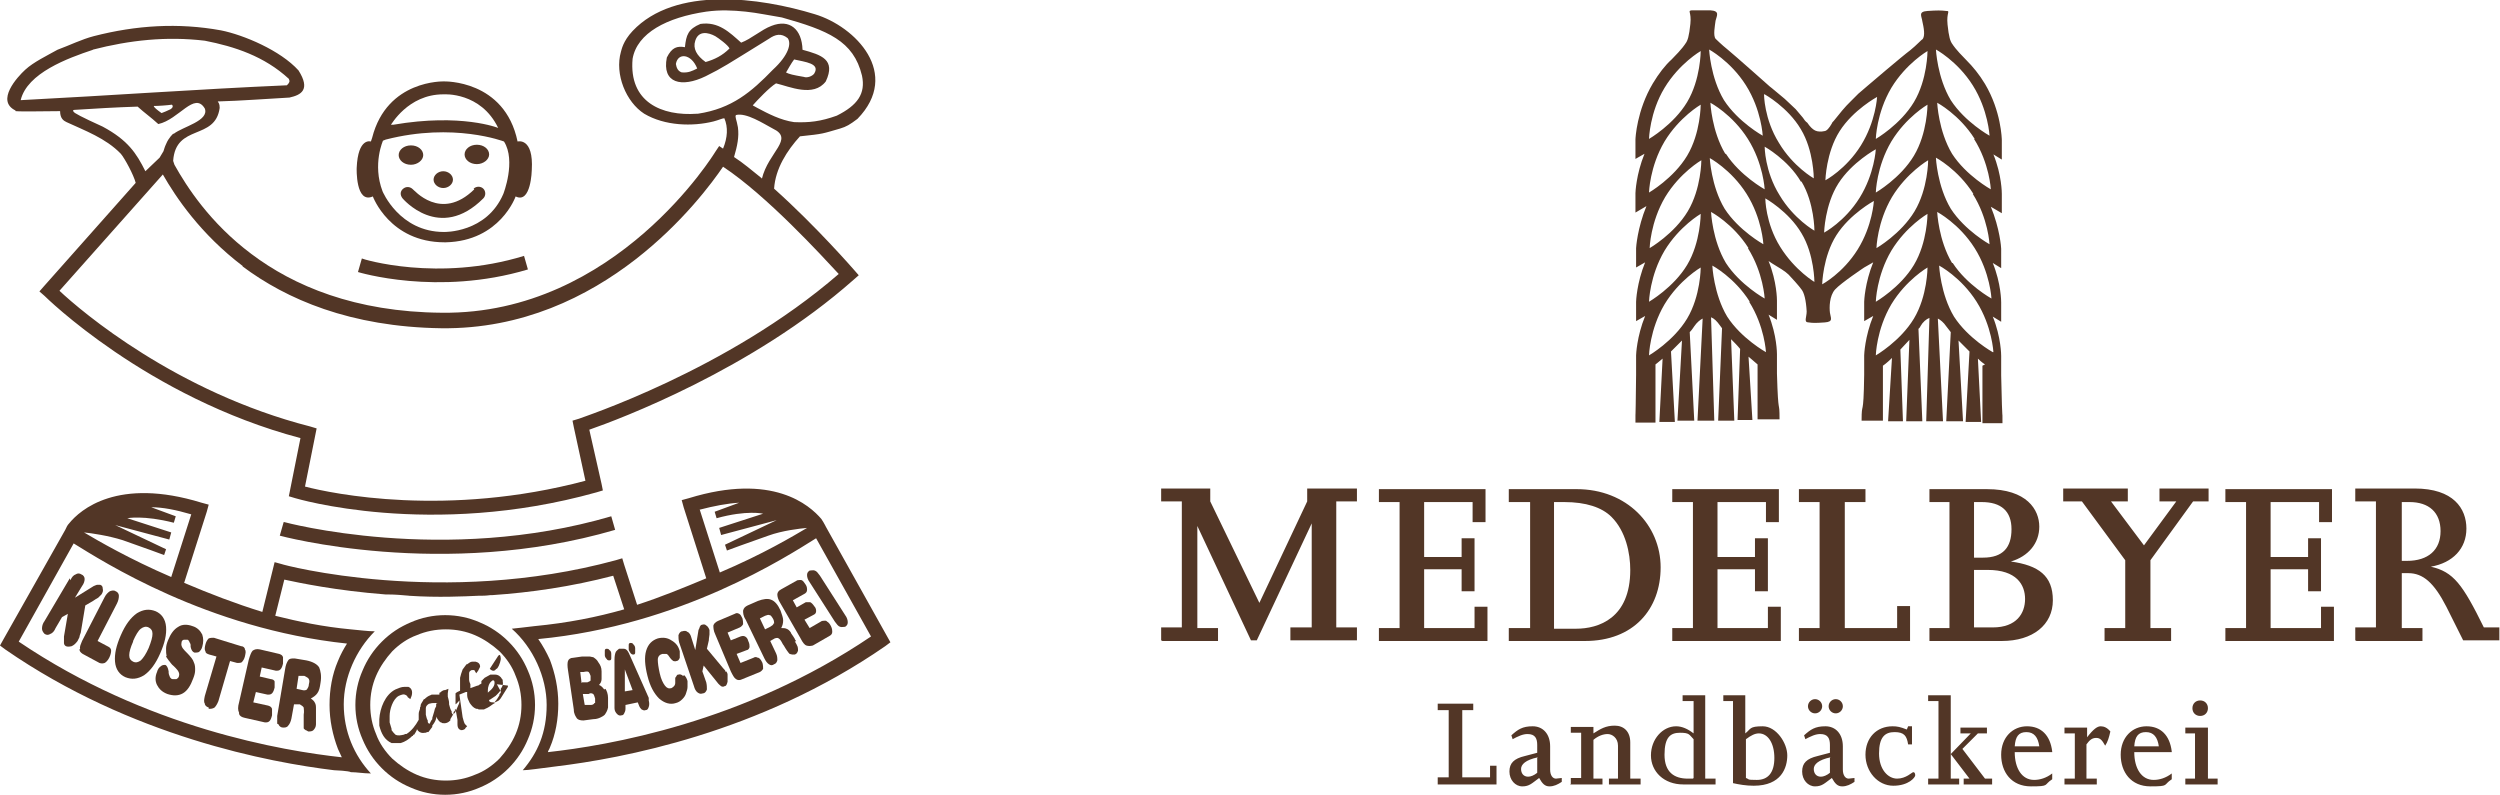
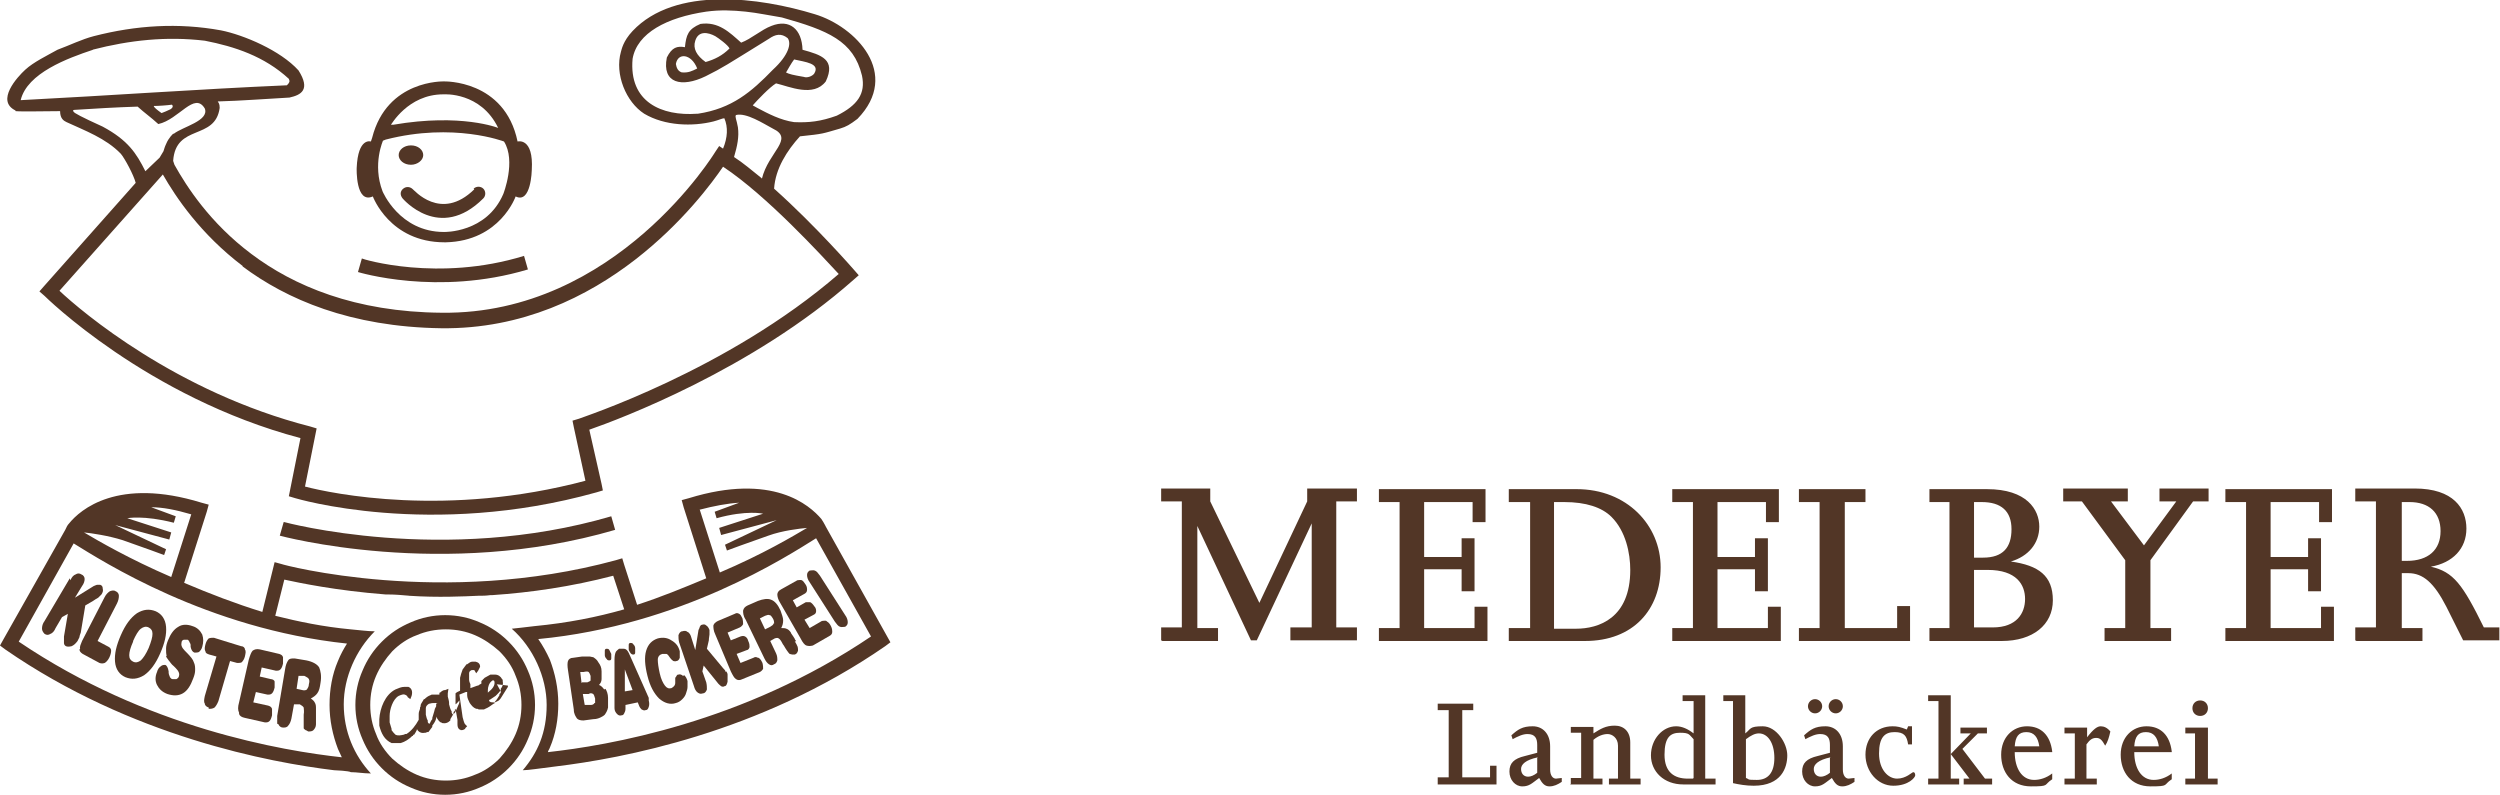
<svg xmlns="http://www.w3.org/2000/svg" viewBox="0 0 386.9 123">
  <defs>
    <style>      .cls-1 {        fill: #523626;      }    </style>
  </defs>
  <g>
    <g id="Ebene_1">
      <g>
-         <path class="cls-1" d="M307.2,56.4s-.5-.3-1.1-.9l.5,9.8h-2.4s.6-10.9.6-10.9c-.5-.5-1.1-1.1-1.7-1.7l.7,12.5h-2.6s.7-13.8.7-13.8c-.2-.3-.5-.6-.7-.9-.4-.6-.9-1-1.3-1.2l.8,15.9h-2.6s.5-16,.5-16c-.5.2-1,.6-1.4,1.3,0,.1-.2.3-.3.4l.6,14.3h-2.5s.5-12.6.5-12.6c-.5.5-.9,1-1.4,1.5l.4,11.1h-2.3s.6-9.8.6-9.8c-.8.8-1.4,1.2-1.4,1.2v8.5c0,0-3.3,0-3.3,0,0-3.3.3,0,.4-7.1v-3c0-.1.1-2.9,1.4-6.1l-1.4.8v-3c0-.1.1-2.9,1.4-6.1l-1.4.8s-3.6,2.4-4.5,3.4-.9,2.8-.8,3.6c.1.8.6,1.4-.8,1.5-1.4.1-1.8.1-2.5,0-.8,0-.3-.8-.3-1.7-.1-1.8-.4-2.9-.8-3.4,0,0-.4-.6-2-2.3-.5-.5-1.5-1.1-2.5-1.7l-.6-.4c1.3,3.2,1.3,6,1.3,6.1v3s-1.3-.8-1.3-.8c1.3,3.2,1.3,6,1.3,6.1v3c.2,7.1.4,3.8.4,7.1h-3.4s0-8.5,0-8.5c0,0-.6-.5-1.4-1.2l.6,9.8h-2.3s.4-11,.4-11c-.4-.5-.9-1-1.4-1.5l.5,12.6h-2.5s.6-14.3.6-14.3c-.1-.1-.2-.3-.3-.4-.5-.7-.9-1.1-1.4-1.3l.5,16h-2.6s.8-15.8.8-15.8c-.4.2-.9.6-1.3,1.2-.2.3-.4.6-.7.9l.7,13.7h-2.6s.7-12.4.7-12.4c-.6.6-1.2,1.2-1.7,1.7l.6,10.9h-2.4s.5-9.8.5-9.8c-.7.6-1.1.9-1.1.9v9s-3.1,0-3.1,0c0-3.1,0,1.8.1-7.4v-3c0-.1.1-2.9,1.4-6.1l-1.4.8v-3c0-.1.1-2.9,1.4-6.1l-1.4.8v-3c0-.1.2-3.1,1.6-6.5l-1.7,1v-3c0-.1.1-2.9,1.4-6.1l-1.4.8v-3c0-.2.2-4.5,2.7-8.7.9-1.5,1.9-2.8,2.9-3.7,1.7-1.7,2.1-2.4,2.1-2.4.4-.5.6-1.2.8-3.1.2-1.9-.5-2,.2-2.1.7,0,1.3,0,2.9,0,1.5.1,1,.8.8,1.6-.1.8-.4,2.3,0,2.8,0,0,.9.9,1.9,1.7,1.1.9,6.5,5.7,6.5,5.7,0,0,.4.3,1.1.9l1.2,1c.5.5,1.1,1,1.7,1.6l1.1,1.3c.2.3.4.6.7.8.4.6.8,1,1.2,1.2.4.2,1,.2,1.4.1.4,0,.8-.5,1.2-1.2,0-.1.2-.3.3-.4l1.3-1.6c.4-.5.9-1,1.3-1.4l1.2-1.2c.8-.7,1.4-1.2,1.4-1.2,0,0,5.5-4.7,6.6-5.5,1-.8,1.8-1.7,1.9-1.7.5-.5.2-1.9,0-2.8-.1-.8-.7-1.5.8-1.6,1.5-.1,2.1-.1,2.9,0,.7,0,0,.2.2,2.1.2,1.9.4,2.6.8,3.1,0,0,.4.7,2.1,2.4,1,1,2,2.2,2.9,3.7,2.5,4.2,2.6,8.5,2.6,8.7v3c0,0-1.3-.8-1.3-.8,1.3,3.2,1.3,6,1.3,6.1v3c0,0-1.7-1-1.7-1,1.4,3.4,1.6,6.3,1.6,6.5v3c0,0-1.3-.8-1.3-.8,1.3,3.2,1.3,6,1.3,6.1v3c0,0-1.3-.8-1.3-.8,1.3,3.2,1.3,6,1.3,6.1v3c.2,9.1.2,4.3.2,7.4h-3.1s0-8.9,0-8.9ZM305.4,30c-2.4-3.8-5.8-5.6-5.8-5.6,0,0,.2,4.4,2.3,7.9,2.2,3.4,6,5.5,6,5.5,0,0-.2-4-2.6-7.8M305.6,21.5c-2.4-3.8-5.8-5.6-5.8-5.6,0,0,.2,4.4,2.3,7.9,2.2,3.4,6,5.5,6,5.5,0,0-.2-4-2.6-7.8M299.6,7.6s.2,4.4,2.3,7.9c2.2,3.4,6,5.5,6,5.5,0,0-.2-4-2.6-7.8s-5.8-5.6-5.8-5.6M290.3,21.5s3.8-2.2,5.9-5.7c2.1-3.5,2.1-7.9,2.1-7.9,0,0-3.3,1.9-5.6,5.7-2.3,3.9-2.4,7.9-2.4,7.9M290.3,23.1s-3.7,2-5.8,5.3c-2.1,3.3-2.2,7.6-2.2,7.6,0,0,3.2-1.7,5.5-5.4,2.3-3.7,2.5-7.5,2.5-7.5M282.5,27.9s3.2-1.7,5.5-5.4c2.3-3.7,2.5-7.5,2.5-7.5,0,0-3.7,2-5.8,5.3-2.1,3.3-2.2,7.6-2.2,7.6M278.7,28.1c-2-3.4-5.6-5.4-5.6-5.4,0,0,0,3.8,2.3,7.5,2.2,3.7,5.4,5.5,5.4,5.5,0,0,0-4.3-2-7.6M264.6,24.4s.2,4.4,2.3,7.9c2.2,3.4,6,5.5,6,5.5,0,0-.2-4-2.6-7.8-2.4-3.8-5.8-5.6-5.8-5.6M267.1,23.8c2.2,3.4,6,5.5,6,5.5,0,0-.2-4-2.6-7.8-2.4-3.8-5.8-5.6-5.8-5.6,0,0,.2,4.4,2.3,7.9M273,14.6s0,3.8,2.3,7.5c2.2,3.7,5.4,5.5,5.4,5.5,0,0,0-4.3-2-7.6-2-3.4-5.6-5.4-5.6-5.4M264.5,7.6s.2,4.4,2.3,7.9c2.2,3.4,6,5.5,6,5.5,0,0-.2-4-2.6-7.8-2.4-3.8-5.8-5.6-5.8-5.6M261.1,15.8c2.1-3.5,2.1-7.9,2.1-7.9,0,0-3.3,1.9-5.6,5.7s-2.4,7.9-2.4,7.9c0,0,3.8-2.2,5.9-5.7M261.1,24.1c2.1-3.5,2.1-7.9,2.1-7.9,0,0-3.3,1.9-5.6,5.7-2.3,3.9-2.4,7.9-2.4,7.9,0,0,3.8-2.2,5.9-5.7M261.2,32.7c2.1-3.5,2.1-7.9,2.1-7.9,0,0-3.3,1.9-5.6,5.7-2.3,3.9-2.4,7.9-2.4,7.9,0,0,3.8-2.2,5.9-5.7M261.1,41c2.1-3.5,2.1-7.9,2.1-7.9,0,0-3.3,1.9-5.6,5.7-2.3,3.9-2.4,7.9-2.4,7.9,0,0,3.8-2.2,5.9-5.7M263.2,41.4s-3.3,1.9-5.6,5.7c-2.3,3.9-2.4,7.9-2.4,7.9,0,0,3.8-2.2,5.9-5.7,2.1-3.5,2.1-7.9,2.1-7.9M270.8,46.7c-2.4-3.8-5.8-5.6-5.8-5.6,0,0,.2,4.4,2.3,7.9,2.2,3.4,6,5.5,6,5.5,0,0-.2-4-2.6-7.8M270.6,38.4c-2.4-3.8-5.8-5.6-5.8-5.6,0,0,.2,4.4,2.3,7.9,2.2,3.4,6,5.5,6,5.5,0,0-.2-4-2.6-7.8M280.8,43.7s0-4.3-2-7.6c-2-3.4-5.6-5.4-5.6-5.4,0,0,0,3.8,2.3,7.5s5.4,5.5,5.4,5.5M290,31.1s-3.7,2-5.8,5.3c-2.1,3.3-2.2,7.6-2.2,7.6,0,0,3.2-1.7,5.5-5.4,2.3-3.7,2.5-7.5,2.5-7.5M296.2,24.1c2.1-3.5,2.1-7.9,2.1-7.9,0,0-3.3,1.9-5.6,5.7-2.3,3.9-2.4,7.9-2.4,7.9,0,0,3.8-2.2,5.9-5.7M296.3,32.7c2.1-3.5,2.1-7.9,2.1-7.9,0,0-3.3,1.9-5.6,5.7-2.3,3.9-2.4,7.9-2.4,7.9,0,0,3.8-2.2,5.9-5.7M296.2,41c2.1-3.5,2.1-7.9,2.1-7.9,0,0-3.3,1.9-5.6,5.7-2.3,3.9-2.4,7.9-2.4,7.9,0,0,3.8-2.2,5.9-5.7M298.3,41.4s-3.3,1.9-5.6,5.7c-2.3,3.9-2.4,7.9-2.4,7.9,0,0,3.8-2.2,5.9-5.7,2.1-3.5,2.1-7.9,2.1-7.9M302.2,40.7c2.2,3.4,6,5.5,6,5.5,0,0-.2-4-2.6-7.8-2.4-3.8-5.8-5.6-5.8-5.6,0,0,.2,4.4,2.3,7.9M308.5,54.5s-.2-4-2.6-7.8c-2.4-3.8-5.8-5.6-5.8-5.6,0,0,.2,4.4,2.3,7.9,2.2,3.4,6,5.5,6,5.5" />
        <path class="cls-1" d="M179.9,99.2h8.6v-2h-3.2v-15.8h0l8.3,17.7h.9l8.5-18.1h0v16.1h-3.3v2h10.3v-2h-3.2v-19.5h3.2v-2h-7.7v2l-7.4,15.7-7.6-15.7v-2h-7.6v2h3.2v19.5h-3.2v2ZM213.4,99.2h16.8v-5.3h-2v3.3h-7.8v-9.1h5.8v3.4h2v-8.2h-2v2.9h-5.8v-8.5h7.5v3.1h2v-5.1h-16.5v2h3.2v19.5h-3.2v2ZM233.5,99.2h11.8c7.5,0,11.7-4.9,11.7-11.4s-5.2-12.1-13-12.1h-10.5v2h3.3v19.5h-3.3v2ZM240.5,97.2v-19.5h1.6c3.3,0,5.8.8,7.3,2.3,2.2,2.2,2.9,5.6,2.9,8.2,0,7.5-4.9,9.1-8.4,9.1h-3.4ZM258.8,99.2h16.8v-5.3h-2v3.3h-7.8v-9.1h5.8v3.4h2v-8.2h-2v2.9h-5.8v-8.5h7.5v3.1h2v-5.1h-16.5v2h3.2v19.5h-3.2v2ZM278.5,99.2h17.1v-5.4h-2v3.4h-8.1v-19.5h3.2v-2h-10.3v2h3.2v19.5h-3.2v2h0ZM298.5,99.2h11.3c4.8,0,7.9-2.5,7.9-6.3s-2.2-5.4-6.5-6h0c2.7-.8,4.4-2.8,4.4-5.4s-1.9-5.8-8.1-5.8h-8.9v2h3.1v19.5h-3.1v2ZM305.5,97.2v-9h2.1c4.5,0,5.8,2.3,5.8,4.5s-1.3,4.4-5,4.4h-3ZM305.5,86.3v-8.6h1.2c3,0,4.6,1.4,4.6,4.2s-1.3,4.4-4.4,4.4h-1.4ZM325.7,99.2h10.3v-2h-3.2v-10.5l6.6-9.1h2.4v-2h-7.6v2h2.6l-5,6.8-5.1-6.8h2.6v-2h-10v2h2.9l6.7,9.1v10.5h-3.2v2ZM344.4,99.2h16.8v-5.3h-2v3.3h-7.8v-9.1h5.8v3.4h2v-8.2h-2v2.9h-5.8v-8.5h7.5v3.1h2v-5.1h-16.5v2h3.2v19.5h-3.2v2ZM364.7,99.2h10.2v-2h-3.2v-8.5h1c2.3,0,4,1.5,5.9,5.2l2.6,5.2h5.6v-2h-2.4c-3.3-6.7-4.7-8.6-8.2-9.4h0c3.4-.6,5.5-2.8,5.5-5.9s-2-6.2-8-6.2h-9.2v2h3.2v19.5h-3.2v2h0ZM371.7,86.8v-9.1h1.2c3,0,4.8,1.6,4.8,4.5s-1.9,4.6-5.2,4.6h-.8Z" />
        <path class="cls-1" d="M222.5,121.4h9.1v-2.9h-1v1.8h-4.3v-10.4h1.7v-1h-5.5v1h1.7v10.4h-1.7v1ZM233.9,114.5c1.1-.6,1.8-.9,2.5-.9,1.2,0,1.5.7,1.5,1.7v1.2l-1.9.5c-1.7.4-2.4,1.1-2.4,2.4s.9,2.3,2,2.3,1.5-.5,2.6-1.3c.5.9.9,1.3,1.6,1.3s1.3-.3,1.9-.7v-.6c-.2,0-.7.1-.9.1-.5,0-.9-.5-.9-1.4v-3.6c0-1.9-1.1-3.1-2.7-3.1s-2.3.5-3.3,1.4l.2.6ZM237.9,117.3v2.3c-.5.4-1,.6-1.4.6-.7,0-1.1-.5-1.1-1.2s.7-1.4,2.6-1.8M243,121.4h5v-.9h-1.4v-6c.7-.6,1.5-.9,2.2-.9s1.6.6,1.6,1.8v5.1h-1.4v.9h4.9v-.9h-1.6v-5.6c0-1.7-1-2.6-2.4-2.6s-2.2.5-3.3,1.2v-1h-3.5v.9h1.6v7h-1.6v.9ZM260.5,108.5h1.6v5c-.9-.7-1.8-1.1-2.7-1.1-2.1,0-3.9,2-3.9,4.5s2,4.5,5,4.5h5v-.9h-1.6v-12.9h-3.5v.9ZM262,120.5h-.8c-2.1,0-3.6-1-3.6-3.7s.9-3.4,2.4-3.4,1.4.3,2.1,1v6ZM266.7,108.5h1.5v12.7c.9.2,2,.4,3.2.4,4.3,0,5.2-2.8,5.2-4.7s-1.7-4.5-3.8-4.5-1.8.4-2.7,1.1v-5.9h-3.4v.9ZM270.2,114.4c.8-.6,1.4-.9,2-.9,1.4,0,2.4,1.5,2.4,3.8s-1,3.4-2.7,3.4-1.1-.1-1.7-.3v-6ZM284.1,108.2c-.6,0-1.1.5-1.1,1.1s.5,1.1,1.1,1.1,1.1-.5,1.1-1.1-.5-1.1-1.1-1.1M280.9,108.2c-.6,0-1.1.5-1.1,1.1s.5,1.1,1.1,1.1,1.1-.5,1.1-1.1-.5-1.1-1.1-1.1M279.2,114.5c1.1-.6,1.8-.9,2.5-.9,1.2,0,1.5.7,1.5,1.7v1.2l-1.9.5c-1.7.4-2.4,1.1-2.4,2.4s.9,2.3,2,2.3,1.5-.5,2.6-1.3c.5.9.9,1.3,1.6,1.3s1.3-.3,1.9-.7v-.6c-.2,0-.7.1-.9.1-.5,0-.9-.5-.9-1.4v-3.6c0-1.9-1.1-3.1-2.7-3.1s-2.3.5-3.3,1.4l.2.6ZM283.2,117.3v2.3c-.5.4-1,.6-1.4.6-.7,0-1.1-.5-1.1-1.2s.7-1.4,2.6-1.8M295.9,112.4h-.6l-.2.5c-1-.4-1.5-.5-2.2-.5-2.5,0-4.2,1.8-4.2,4.4s1.9,4.8,4.3,4.8,3.4-1.3,3.4-1.6-.1-.5-.3-.5-1.1,1-2.5,1-2.8-1.4-2.8-3.9.9-3.3,2.4-3.3,1.9.6,2.1,1.9h.6v-2.7ZM298.3,121.4h4.9v-.9h-1.3v-3.8h0l2.9,3.8h-.9v.9h4.4v-.9h-1.1l-3.5-4.6,2.4-2.4h1.4v-.9h-4.1v.9h1.6l-3.1,3.2v-9.1h-3.5v.9h1.6v12h-1.6v.9h0ZM317.6,116.3c-.3-2.5-1.7-3.9-3.9-3.9s-4,1.7-4,4.4,1.6,4.9,4.6,4.9,1.9-.2,3.3-1.1v-.9c-.9.7-1.9,1-2.8,1-1.9,0-3-1.8-3-4.3h5.8ZM311.8,115.5c.1-1.5.6-2.2,1.8-2.2s1.8.8,2,2.2h-3.7ZM319.4,121.4h5.1v-.9h-1.6v-5.3c.5-.7.9-1,1.5-1s.9.3,1.4,1.2c.4-.6.6-1.3.8-2.2-.5-.6-1-.8-1.5-.8s-1.1.4-2.1,1.7h0v-1.5h-3.5v.9h1.6v7h-1.6v.9h0ZM336.1,116.3c-.3-2.5-1.7-3.9-3.9-3.9s-4,1.7-4,4.4,1.6,4.9,4.6,4.9,1.9-.2,3.3-1.1v-.9c-.9.7-1.9,1-2.8,1-1.9,0-3-1.8-3-4.3h5.8ZM330.3,115.5c.1-1.5.6-2.2,1.8-2.2s1.8.8,2,2.2h-3.7ZM338.2,121.4h5v-.9h-1.5v-7.9h-3.5v.9h1.5v7h-1.5v.9ZM340.5,108.4c-.7,0-1.2.5-1.2,1.2s.5,1.2,1.2,1.2,1.2-.5,1.2-1.2-.5-1.2-1.2-1.2" />
        <path class="cls-1" d="M127.9,96.1c-.2-.1-.5,0-.7,0l-1.9,1.1-.8-1.3,1.5-.8c.2-.1.3-.3.3-.5,0-.2,0-.5-.3-.8-.2-.3-.4-.5-.6-.6-.2,0-.4,0-.7,0l-1.4.8-.6-1.1,1.8-1c.2-.1.4-.3.4-.6,0-.2,0-.5-.2-.8-.2-.3-.4-.6-.6-.7-.2-.1-.5,0-.7,0l-2.5,1.4c-.4.2-.6.5-.6.8,0,.3.1.8.5,1.4l3.1,5.4c.3.6.6,1,.9,1.1.3.1.6.1,1,0l2.6-1.5c.2-.1.4-.3.4-.6,0-.2,0-.5-.2-.9-.2-.4-.4-.6-.6-.7" />
        <path class="cls-1" d="M105.7,104.6c-.2-.2-.5-.3-.7-.2-.1,0-.2,0-.3.2,0,0-.1.2-.2.3,0,.1,0,.3,0,.5,0,.2,0,.3,0,.3,0,.2-.1.4-.2.5-.1.1-.2.2-.4.3-.4.1-.7,0-1-.4-.3-.4-.6-1-.8-1.9-.2-.9-.3-1.6-.3-2.1,0-.5.3-.8.7-.9.2,0,.4,0,.6,0,.2,0,.4.3.6.6.2.3.4.4.5.5.1,0,.3.1.5,0,.2,0,.4-.2.5-.5,0-.3,0-.6,0-1-.2-.8-.6-1.3-1.3-1.7-.6-.4-1.3-.5-2.1-.3-.9.3-1.5.9-1.8,1.9-.3,1-.2,2.3.2,3.9.4,1.6,1,2.7,1.8,3.5.8.7,1.7,1,2.6.7.4-.1.7-.3,1-.6.3-.3.5-.6.6-1,.1-.3.2-.6.2-.9,0-.3,0-.6,0-.9-.1-.4-.3-.7-.5-.9" />
        <path class="cls-1" d="M100.4,108.3c0-.1,0-.2,0-.3l-2.8-6.3c-.2-.5-.4-.9-.6-1.1-.2-.2-.4-.2-.6-.2h-.6c-.2.2-.4.3-.5.5-.1.2-.2.6-.2,1.2v6.9c0,0,0,.2,0,.3,0,.1,0,.2,0,.3,0,.4.2.7.4.9.2.2.4.3.7.2.2,0,.3-.1.4-.3.1-.2.2-.4.2-.7v-.6s1.9-.4,1.9-.4l.2.5c.1.3.3.5.4.6.2.1.4.2.6.1.3,0,.4-.2.5-.5.1-.3.1-.6,0-1,0-.1,0-.2,0-.3M96.7,107.1v-3.5c0,0,1.2,3.2,1.2,3.2l-1.2.2Z" />
        <path class="cls-1" d="M112.3,104c0-.2-.2-.4-.4-.6l-2.5-3,.3-1.3c0-.4.1-.7.1-.9,0-.2,0-.5,0-.7-.1-.3-.3-.6-.5-.7-.2-.2-.4-.2-.7-.1-.1,0-.2.1-.3.3,0,.1-.1.3-.2.5l-.5,3.1-.6-1.9c-.1-.4-.3-.8-.6-.9-.2-.2-.5-.2-.8-.1-.3,0-.5.3-.6.6,0,.3,0,.7.1,1.1l2.3,6.8c.1.4.3.8.6,1s.5.2.8.1c.3,0,.5-.3.6-.6,0-.3,0-.7-.1-1.1l-.6-1.7.2-.9,2.1,2.6c.2.3.5.5.6.6.2.1.4.1.5,0,.3,0,.4-.3.5-.7,0-.4,0-.7,0-1.1,0-.2-.1-.3-.2-.5" />
        <path class="cls-1" d="M123.2,99.3c0-.2-.2-.3-.2-.4,0-.1-.2-.3-.3-.5-.2-.3-.3-.4-.3-.5-.2-.3-.4-.5-.7-.6-.2-.1-.5-.1-.8-.1.2-.4.3-.7.3-1.2,0-.4-.2-.9-.4-1.5-.4-.9-.9-1.5-1.5-1.7-.5-.2-1.2-.1-2,.2l-1.6.7c-.4.2-.6.4-.7.8,0,.3,0,.8.4,1.4l2.9,6c.2.4.4.7.7.9.3.2.5.2.8,0,.3-.1.4-.3.5-.6,0-.3,0-.7-.2-1.1l-.9-1.9.7-.4c.3-.1.5-.1.6,0,.2.1.4.4.6.8,0,0,.1.2.2.3.4.7.7,1.1.9,1.3.1,0,.3.1.4.1.1,0,.2,0,.4,0,.3-.1.4-.3.5-.6,0-.3,0-.6-.2-.9,0-.1-.2-.3-.3-.6M119.7,96.5c0,.2-.2.3-.5.5l-.8.4-.8-1.7.8-.4c.3-.1.5-.2.7-.1.2,0,.3.2.5.5.2.3.2.6.2.8" />
        <path class="cls-1" d="M117.3,101.8c-.2-.1-.4-.2-.7,0l-2,.8-.6-1.4,1.6-.6c.2,0,.4-.3.4-.5,0-.2,0-.5-.2-.9-.1-.4-.3-.6-.5-.7-.2-.1-.4-.1-.7,0l-1.5.6-.5-1.2,1.9-.8c.2-.1.4-.3.5-.5,0-.2,0-.5-.1-.9-.2-.4-.3-.6-.5-.7-.2-.1-.4-.2-.7,0l-2.6,1.1c-.4.2-.6.4-.7.7,0,.3,0,.8.3,1.4l2.4,5.7c.3.6.5,1,.8,1.2.3.2.6.2,1,0l2.7-1.1c.2-.1.4-.3.5-.5,0-.2,0-.5-.1-.9-.2-.4-.3-.6-.6-.8" />
-         <path class="cls-1" d="M73.8,25.4c1,0,1.9-.7,1.9-1.5s-.8-1.5-1.9-1.5-1.9.7-1.9,1.5.8,1.5,1.9,1.5" />
        <path class="cls-1" d="M56,40l-.6,2.1s12.3,3.8,26.3-.4l-.6-2.1c-13.3,4.1-25,.5-25.1.4" />
-         <path class="cls-1" d="M68.6,29.1c.8,0,1.5-.6,1.5-1.3s-.7-1.3-1.5-1.3-1.5.6-1.5,1.3.7,1.3,1.5,1.3" />
        <path class="cls-1" d="M73.4,29.3c-5.2,5.1-9.4,0-9.5,0-.4-.4-1-.5-1.5-.1s-.5,1-.1,1.5c0,0,5.7,6.8,12.5,0,.4-.4.4-1.1,0-1.5-.4-.4-1.1-.4-1.5,0" />
        <path class="cls-1" d="M57.7,30.4s2.6,7.1,11.1,7.1h.2c8.4-.2,10.8-7.1,10.8-7.1,2.4,1.2,2.5-4.1,2.5-4.1.3-5.1-2.2-4.4-2.2-4.4-2-9.6-11.4-9.3-11.4-9.3,0,0-8.8-.3-11.1,8.7l-.2.6s-2-.7-2.2,4.1c0,0-.2,5.6,2.5,4.4M68.7,14.6s5.7-.4,8.4,5.2c0,0-5.7-2.3-16.2-.5h-.4c0,.1,2.6-4.7,8.1-4.7M59.2,21.8l.5-.2c10.5-2.7,18.3.3,18.3.3,1.9,3-.1,8.1-.1,8.1-2.6,6.1-9.2,5.9-9.2,5.9-6.9,0-9.5-6.3-9.5-6.3-1.6-4.2.1-7.9.1-7.9" />
        <path class="cls-1" d="M127.7,81.3c-.2-.4-.4-.7-.6-1-1.8-2.1-7.5-7.2-20.5-3.2l-1.1.3.3,1.1,3.5,11c-3.6,1.5-7,2.9-10.7,4.1l-2-6.2-.3-1-1,.3c-26.8,7.3-51.6.7-51.7.6l-1.1-.3-1.9,7.7c-4.2-1.3-8.1-2.8-12.1-4.5l3.5-11,.3-1.1-1.1-.3c-13-4-18.8,1.1-20.5,3.2-.3.3-.4.6-.6,1L.5,99l-.5.9.8.6c19.5,13.5,41,17.5,50.9,18.7h0c.2,0,2.3.1,2.6.3.9,0,2,.2,3.1.2-2.6-2.8-4.2-6.5-4.2-10.7s1.9-8.4,4.8-11.3c-1.1,0-2.5-.2-3.7-.3-4.3-.4-8.1-1.2-11.7-2.1l1.4-5.6c2.3.5,8,1.7,15.7,2.3h0c.1,0,.3,0,.4,0,1.1,0,2.1.1,3.3.2h-.1c4.5.3,8.5.1,10.7,0h0c.6,0,1.2,0,1.9-.1.2,0,.3,0,.3,0h0c5.9-.4,12.2-1.3,18.7-3l1.7,5.2c-4.2,1.2-8.7,2.1-13.9,2.6-1.5.2-2.7.3-3.5.4,3.3,2.9,5.4,7.5,5.4,11.8s-1.4,7.4-3.7,10.1c.9,0,2.7-.3,5.2-.6,9.9-1.2,31.4-5.1,50.9-18.6l.8-.6-10-17.9ZM17.6,81.2l8.6,2.3.3-1.1-6.8-2.2s2.5-.5,7.2.7l.3-1-3.8-1.4c1.8,0,3.8.4,6.2,1.1l-3.1,9.7c-6.5-2.8-11.3-5.6-13.5-6.9,1.1.1,3.8.5,6,1.2,2.9,1,6.4,2.3,6.4,2.3l.3-.9-8-3.8ZM53.7,99.6c-.5.8-1,1.7-1.4,2.7-.9,2.1-1.3,4.4-1.3,6.8s.5,4.7,1.3,6.8c.2.4.4.9.6,1.3-9.1-1-30.2-4.5-50-17.9l8.5-15.2c4.4,2.7,20.6,13.2,42.3,15.5M108.2,78.9c2.3-.6,4.4-1,6.2-1.1l-3.8,1.4.3,1c4.7-1.3,7.2-.7,7.2-.7l-6.8,2.2.3,1.1,8.6-2.3-8,3.8.3.9s3.5-1.3,6.4-2.3c2.2-.8,4.9-1.1,6-1.2-2.2,1.3-6.9,4.1-13.5,6.9l-3.1-9.7ZM84.8,116.4c0-.2.2-.4.3-.7.9-2.1,1.3-4.4,1.3-6.8s-.5-4.7-1.3-6.8c-.5-1.1-1.1-2.2-1.8-3.2,22.1-2.1,38.5-12.8,43-15.6l8.5,15.2c-19.8,13.4-40.9,16.9-50,17.9" />
        <path class="cls-1" d="M63.6,25.5c1,0,1.9-.7,1.9-1.5s-.8-1.5-1.9-1.5-1.9.7-1.9,1.5.8,1.5,1.9,1.5" />
        <path class="cls-1" d="M125.3,88.3c-.3.2-.4.4-.4.7,0,.3.1.7.4,1.1l3.9,6.1c.3.4.5.7.8.8.3.1.5,0,.8,0,.3-.2.4-.4.4-.7,0-.3-.1-.7-.4-1.1l-3.9-6.1c-.3-.4-.5-.7-.8-.8-.3-.1-.5,0-.8,0" />
        <path class="cls-1" d="M25.7,101.5c0,.2.2.4.4.7.2.2.4.6.8.9,0,0,.2.2.3.3.5.5.6.9.5,1.2,0,.2-.2.4-.4.5-.2,0-.4,0-.6,0-.2,0-.3-.2-.4-.3,0-.1-.2-.4-.2-.7,0,0,0-.1,0-.2-.1-.6-.3-.9-.5-1-.2,0-.5,0-.7.2-.3.2-.5.5-.6.9-.3.7-.3,1.4,0,2,.3.6.8,1.1,1.6,1.4.9.3,1.7.3,2.4-.1.7-.4,1.2-1.2,1.6-2.3.2-.5.3-.9.3-1.3,0-.4,0-.8-.2-1.2-.1-.4-.5-.9-1.2-1.6,0,0-.1-.1-.2-.2h0c-.5-.5-.6-.9-.5-1.3,0-.2.2-.4.4-.4.2,0,.3,0,.5,0,.1,0,.2.1.3.3,0,.1.2.3.2.5,0,0,0,.2,0,.3.1.5.3.8.6.9.2,0,.5,0,.7-.1.2-.2.4-.4.5-.8.2-.7.2-1.3,0-1.9-.3-.6-.8-1.1-1.5-1.3-.8-.3-1.6-.3-2.2.1-.7.4-1.2,1.1-1.6,2.1-.2.5-.3.9-.3,1.3,0,.4,0,.8.1,1.1" />
        <path class="cls-1" d="M97.6,101.1c.2.2.3.2.4.2.2,0,.3-.1.3-.3,0-.2,0-.4,0-.7,0-.3-.2-.5-.3-.6-.1-.2-.3-.2-.4-.2-.2,0-.3.1-.3.3,0,.2,0,.4,0,.7,0,.2.2.4.3.6" />
        <path class="cls-1" d="M32.3,109.7c.3,0,.6,0,.9-.2.2-.2.4-.5.6-1l1.8-6.2,1.1.3c.3,0,.5,0,.7-.1.2-.2.4-.5.5-.9.1-.5.2-.8,0-1.1,0-.3-.3-.5-.6-.5l-4.2-1.3c-.3,0-.5,0-.8.1-.2.2-.4.5-.5.9-.1.4-.2.8,0,1.1,0,.3.3.4.6.5l1.1.3-1.8,6.1c-.1.5-.2.9,0,1.2,0,.3.3.5.6.6" />
        <path class="cls-1" d="M37,110.5c.1.3.4.5.9.6l3.1.7c.3,0,.5,0,.7-.2.2-.2.3-.5.4-.9,0-.4,0-.8,0-1-.1-.3-.3-.4-.6-.5l-2.3-.5.4-1.6,1.8.4c.3,0,.5,0,.7-.2s.3-.5.4-.9c0-.4,0-.7,0-.9,0-.2-.3-.4-.6-.4l-1.7-.4.3-1.4,2.2.5c.3,0,.5,0,.7-.2.2-.2.3-.5.4-.9,0-.4,0-.7,0-1-.1-.3-.3-.4-.6-.5l-3-.7c-.5-.1-.8,0-1.1.2-.2.2-.4.7-.6,1.4l-1.5,6.6c-.2.7-.2,1.2,0,1.6" />
        <path class="cls-1" d="M43.1,112.1c.1.3.4.5.7.5.3,0,.6,0,.8-.3.2-.2.4-.6.5-1.1l.4-2.2h.9c.3.2.5.3.6.5,0,.2.1.6,0,1.1,0,0,0,.2,0,.4,0,.9,0,1.4,0,1.7,0,.1.2.2.3.3.1,0,.2.1.4.2.3,0,.6,0,.8-.2.2-.2.4-.5.4-.9,0-.1,0-.4,0-.7,0-.2,0-.4,0-.5,0-.1,0-.3,0-.6,0-.3,0-.6,0-.6,0-.4,0-.7-.2-1-.1-.2-.3-.4-.6-.6.4-.2.8-.5,1-.8.3-.4.4-.9.5-1.6.2-1.1,0-1.9-.2-2.4-.3-.5-1-.9-2-1.1l-1.8-.3c-.5,0-.8,0-1,.3-.2.3-.4.7-.5,1.5l-1.2,7.1c0,.5,0,.9,0,1.2M46.2,104.6h.9c.4.2.6.3.7.5.1.2.1.4,0,.8,0,.4-.2.6-.3.8-.1.1-.4.2-.7.1l-.9-.2.3-2Z" />
        <path class="cls-1" d="M17.8,102.4c.1,1.2.7,2,1.6,2.4,1,.4,1.9.3,2.9-.3,1-.7,1.8-1.8,2.5-3.4.7-1.6,1-2.9.9-4.1-.1-1.2-.7-2-1.6-2.4-1-.4-1.9-.3-2.9.3-1,.7-1.8,1.8-2.5,3.4-.7,1.6-1,2.9-.9,4.1M20.6,99.2c.4-.9.8-1.6,1.2-1.9.4-.3.8-.4,1.2-.2.4.2.6.5.6,1,0,.5-.2,1.2-.6,2.2-.4.9-.8,1.5-1.2,1.9-.4.3-.8.4-1.2.2-.4-.2-.6-.5-.6-1,0-.5.2-1.2.6-2.1" />
        <path class="cls-1" d="M2.4,17.2c1.1.1,4.6,0,6.9,0,0,1.2.6,1.5,1,1.7,2.8,1.3,6.1,2.5,8.4,4.9.6.7,2,3.3,2.3,4.5l-14.2,16-.7.8.8.7s15.8,15.7,39.6,22l-1.6,8-.2,1,1,.3c0,0,20.9,6.3,46.6-.9l1-.3-.2-1-1.9-8.4c4.6-1.6,25.2-9.3,40.9-23.2l.8-.7-.7-.8s-5.9-6.8-12.4-12.6c.2-3.1,2-5.9,4-8.1,3.8-.4,3.4-.4,6.2-1.2,1-.3,1.5-.6,2.7-1.5,6.8-7-.3-14.3-6.6-16.2-8.5-2.6-21.6-4.4-28.2,2.6-1.5,1.6-1.7,2.9-1.8,3.2-1,3.5.8,7.8,3.6,9.6,3.2,1.9,7.5,2,10.7,1.2.8-.2,1.4-.5,1.7-.5.6,1.4.5,3-.2,4.7l-.6-.4-.6.9c0,0-15.3,25.2-42.3,24.9-13.5-.1-23-4.2-29.5-9.1-6.4-4.8-10-10.4-11.9-13.8l-.2-.6h0c.4-5.8,6.5-3.1,7.2-8.2,0-.7-.2-.8-.3-1,3.7-.1,7.4-.4,11.1-.6,1.8-.4,3.3-1.2,1.4-4.2-2.8-3.1-8.5-5.5-12-6.2-6.6-1.2-13.1-.8-19.7.9-1.9.5-3.7,1.4-5.6,2.1-1.6.9-3.7,1.9-5,3.1-1.2,1.1-4.6,4.8-1.5,6.3M117.9,27.6c-1.5-1.2-2.9-2.4-4.3-3.3.5-1.7.8-3.1.6-4.6-.2-1.2-.5-1.6-.3-1.9,1.6-.4,4.2,1.3,5.7,2.1,3.4,1.6-.7,3.6-1.7,7.8M107.9,17.6c-5.5.4-10.6-1.8-10-8.5.7-4,5.3-6.4,11.4-7.3,2.2-.3,4.1-.2,6.1,0,1.9.2,3.7.6,5.6.9,7.1,2,11.1,3.6,12.4,9,.6,2.8-.7,4.6-3.9,6.2-2.5.9-4.3,1.1-6.6,1-2.1-.3-4-1.3-5.7-2.2-.3-.2-.6-.3-.7-.4.7-.8,2.6-2.8,3.6-3.4,2.1.5,5.8,2.2,7.7-.3,1.6-3.4-.7-4.1-3.6-4.9-.1-3.2-2-4.8-4.8-3.7-1.6.6-3.1,2-4.7,2.6-1.8-1.6-3.5-3.3-6.3-2.9-1.9.8-2.2,1.7-2.4,3.6-1.2-.2-2,0-2.8,1.6-.8,4,2.3,4.7,6,2.9,2.8-1.4,3-1.6,9.8-5.8,1-.7,1.9-.9,2.9-.1.6.8.2,2.6-2.3,4.9-3.3,3.4-6.3,6-11.6,6.8M121.6,11.3c.3-.5.9-1.6,1.3-2.1,1.7.4,4.1.6,3.1,2.2-.3.4-1.1.7-1.6.5-1.7-.3-2.2-.4-2.8-.7M107.6,6.3c.5-1.6,2-1.3,3.1-.7.5.3,2,1.4,2.2,1.9-1.1,1.1-2.3,1.7-3.7,2.1-1.4-1-2-2.1-1.6-3.3M107.9,10.6c-.8.4-1.4.7-2.4.6-.6-.2-.8-.7-.9-1.3.3-1.8,2.4-1.6,3.3.7M37.5,41.2c6.8,5.1,16.7,9.4,30.8,9.6,25.1.3,40.4-20.3,43.6-25,6.8,4.5,15.3,13.8,17.9,16.6-17.3,15-40.1,22.3-40.2,22.4l-1,.3.2,1,1.8,8.3c-21.4,5.7-39.2,2-43.4.9l1.6-8,.2-1-1-.3c-20.7-5.3-35.4-17.8-38.8-21l16-18c2,3.5,5.8,9.2,12.4,14.2M26.8,20.7s-.7.6-1.1,1.6c-.2.4-.3.8-.4,1.1l-.6,1-2.2,2.1c-1.4-2.8-2.7-4.8-6.6-6.9-3.3-1.5-4.4-2.1-4.5-2.3,0,0-.3-.3.2-.3,3.1-.2,6.5-.4,9.7-.5,1.1,1,2,1.6,3.2,2.7,3.2-.7,5.6-5.1,7.2-2.4.7,1.9-3.4,2.8-4.8,3.9M26.4,16.9c-.6.3-.9.4-1.4.6-.7-.5-1.2-.9-1.2-1.1.7,0,2.1-.1,2.8-.2,0,0,.4.3-.2.7M14.3,7.7c5.8-1.5,11.5-2.1,17.4-1.4,4.6.9,9.2,2.4,13,5.9.2.4.1.6-.3,1-13.8.6-27.5,1.6-41.2,2.3,1-4.2,7.3-6.5,11.2-7.8" />
        <path class="cls-1" d="M12.3,100.5c0,.3.2.5.5.7l2.6,1.4c.3.1.5.1.8,0,.2-.1.5-.4.7-.8.2-.4.3-.8.3-1.1,0-.3-.2-.5-.4-.6l-1.7-.9,3-5.8c.2-.4.3-.8.3-1.2,0-.3-.2-.6-.5-.7-.3-.2-.6-.1-.9,0-.3.2-.6.5-.8.9l-3.5,6.8c-.2.5-.4.9-.3,1.2" />
        <path class="cls-1" d="M10.8,89.5l-3.9,6.6c-.3.4-.4.8-.4,1.2,0,.3.2.6.4.8.3.2.6.2.9,0,.3-.1.6-.4.8-.9l1-1.7.9-.5-.6,3.5c0,.4,0,.7,0,1,0,.2.1.4.3.5.2.1.5.1.9,0,.4-.2.6-.4.9-.8.1-.2.2-.4.3-.6,0-.2.1-.4.2-.7l.7-4.2,1.2-.7c.3-.2.6-.4.8-.5.2-.2.4-.4.5-.5.2-.3.3-.6.2-.9,0-.3-.1-.5-.4-.6-.1,0-.3,0-.4,0-.2,0-.3.1-.6.2l-2.9,1.8,1.1-1.8c.3-.4.4-.8.4-1.1,0-.3-.2-.6-.5-.7-.3-.2-.6-.2-.9,0-.3.1-.6.4-.8.9" />
        <path class="cls-1" d="M82.8,109.1c0-1.9-.4-3.7-1.1-5.3-.7-1.7-1.7-3.2-3-4.5-1.3-1.3-2.8-2.3-4.5-3-1.6-.7-3.4-1.1-5.3-1.1s-3.7.4-5.3,1.1c-1.7.7-3.2,1.7-4.5,3-1.3,1.3-2.3,2.8-3,4.5-.7,1.6-1.1,3.4-1.1,5.3s.4,3.7,1.1,5.3c.7,1.7,1.7,3.2,3,4.5,1.3,1.3,2.8,2.3,4.5,3,1.6.7,3.4,1.1,5.3,1.1s3.7-.4,5.3-1.1c1.7-.7,3.2-1.7,4.5-3,1.3-1.3,2.3-2.8,3-4.5.7-1.6,1.1-3.4,1.1-5.3M79.8,113.6c-.6,1.4-1.5,2.7-2.5,3.8-1.1,1.1-2.4,2-3.8,2.5-1.4.6-2.9.9-4.5.9s-3.1-.3-4.5-.9c-1.4-.6-2.7-1.5-3.8-2.5-1.1-1.1-2-2.4-2.5-3.8-.6-1.4-.9-2.9-.9-4.5s.3-3.1.9-4.5c.6-1.4,1.5-2.7,2.5-3.8,1.1-1.1,2.4-2,3.8-2.5,1.4-.6,2.9-.9,4.5-.9s3.1.3,4.5.9c1.4.6,2.7,1.5,3.8,2.5,1.1,1.1,2,2.4,2.5,3.8.6,1.4.9,2.9.9,4.5s-.3,3.1-.9,4.5" />
-         <path class="cls-1" d="M76.9,103.5c.5-.6.6-1.5.6-1.5,0,0,0-1-.4-.5l-1.3,2s.6.7,1,0" />
        <path class="cls-1" d="M43.9,80.8l-.6,2.1c0,0,25.3,6.9,51.9-.9l-.6-2.1c-25.9,7.6-50.6.9-50.6.9" />
-         <path class="cls-1" d="M94.3,100.6c-.1-.2-.3-.2-.4-.2-.2,0-.3.1-.3.3,0,.2,0,.4,0,.7,0,.2.1.4.3.6.1.2.3.2.4.2.2,0,.3-.1.3-.3s0-.4,0-.7c0-.3-.1-.5-.3-.6" />
+         <path class="cls-1" d="M94.3,100.6c-.1-.2-.3-.2-.4-.2-.2,0-.3.1-.3.3,0,.2,0,.4,0,.7,0,.2.1.4.3.6.1.2.3.2.4.2.2,0,.3-.1.3-.3s0-.4,0-.7" />
        <path class="cls-1" d="M78.6,106.1v.2c-.2.3-.3.5-.5.8-.2.3-.3.5-.5.8h0c-.1.2-.2.3-.4.5-.2.1-.3.2-.6.3h-.2c-.3,0-.5,0-.7-.2v-.2c-.1,0,0,0,0,0h.1c.3-.2.6-.4.9-.6l.2-.2c.2-.2.4-.4.6-.7v-.2c.3-.4.4-.7.3-1.2v-.2c0,0-.1-.1-.1-.1-.2-.4-.6-.7-1.1-.7-.2,0-.4,0-.6,0h-.1c-.3.2-.6.3-.9.5-.2.2-.3.3-.5.5h0c0,.1,0,.2,0,.2h0c0,.1,0,.2,0,.2h0c-.2.1-.4.2-.5.3h-.1s-1.1.4-1.1.4v-.6c-.1-.2-.2-.5-.2-.7,0-.3,0-.7,0-1h0c0-.3.2-.4.4-.5.2,0,.3,0,.4,0h0c0,0,.3.5.3.5l.3-.4c.1-.2.2-.4.3-.6h0c0-.5-.3-.7-.7-.8-.1,0-.3,0-.4,0h-.1c-.3,0-.5.2-.8.4h-.1c-.2.3-.4.5-.6.8h0c-.2.5-.3.9-.4,1.3h0c0,.1,0,.3,0,.3,0,.3,0,.6,0,.8v.2s0,.2,0,.2v.5c0,0,0,0,0,0-.2.1-.5.2-.7.4h0c0,0,0,.2,0,.2h0c0,.3,0,.5,0,.7v.8c.1,0,.6-.6.6-.6h0c0,0,0-.2,0-.2h0c0,0,0,0,0,0h0c0,0,0,.2,0,.2h0c0,.1,0,.2,0,.2,0,.2-.1.4-.2.6h0c-.2.4-.3.8-.5,1.1h0c-.3.3-.3.4-.5,0v-.2c-.2-.3-.3-.7-.4-1.1v-.2c0-.3-.1-.6-.2-1h0c0-.1,0-.3,0-.3h0c0-.1,0-.2,0-.2h0c0-.1.1-.7.1-.7l-.5.2s0,0-.1,0h0c-.2,0-.5.2-.7.4h-.1c0,.1,0,.3,0,.3h0s-.2,0-.2,0c-.3,0-.5,0-.8,0h-.2s-.2.1-.2.1c-.3.1-.6.3-.9.6h-.1c-.2.4-.4.6-.5.9v.2c0,0-.1.2-.1.2v.2c-.1.3-.2.5-.2.8v.2s0,.2,0,.2h0c0,.1,0,.3,0,.3v.2c-.5.9-1.1,1.7-1.9,2.2h-.2c0,0-.2.1-.2.1-.5.1-.9.2-1.3,0h0c-.2-.2-.4-.4-.6-.7h0c0,0,0-.2,0-.2-.1-.3-.2-.7-.3-1v-.2s0-.2,0-.2v-.2s0-.2,0-.2v-.2c0-1,.5-2.6,1.4-3.1.5-.2.8-.4,1.3,0h0c0,0,.1.2.1.2l.4.3.2-.5h0c.2-.7,0-1.2-.5-1.4h-.1s-.1,0-.1,0h-.2s-.2,0-.2,0c-.5,0-.9.2-1.4.4-1.6.8-2.4,2.9-2.5,4.6v.2s0,.2,0,.2v.2s0,.2,0,.2v.2c.3,1.2.8,2.2,1.9,2.7h.1s.1,0,.1,0h.1c.3,0,.5,0,.8,0h.1s.1,0,.1,0h.1c.7-.2,1.3-.6,1.8-1.1h.1c0-.1.1-.2.1-.2h.1c.2-.3.3-.5.4-.7h0c0-.1,0-.2,0-.2h0c0-.1,0-.2,0-.2h0c0-.1,0-.1,0-.1h0s0,.1,0,.1h0c0,.1,0,.3,0,.3h.1c0,.1.1.2.1.2.3.3.6.4,1.1.3h.1s.2-.1.2-.1h.2c.2-.3.4-.5.6-.8v-.2c.3-.4.5-.7.6-1.1h0c0-.1,0-.3,0-.3h0c0-.1,0-.2,0-.2v.2c0,0,.1.2.1.2.2.3.3.5.6.7h.1c0,0,.1.1.1.1.5.1.9,0,1.3-.4h0c0,0,0-.2,0-.2h0c.2-.4.4-.6.5-.9v-.2c0,0,.2-.2.2-.2v-.2c0,0,.1-.1.1-.1l.3,1.7v.2s0,.2,0,.2v.2s0,.1,0,.1h0c0,.4.1.6.3.8h.1c0,0,.1.1.1.1h.1c.3,0,.4-.1.6-.2h0c0,0,0-.1,0-.1l.3-.3-.3-.3c-.2-.2-.3-.8-.4-1.1l-.5-3.5,1-.4h.2c0,0,0-.1,0-.1h0c0,0,0,.2,0,.2,0,.1,0,.2,0,.4,0,.4.2.8.4,1.2.3.4.5.7,1,.9h.2c0,0,.2.1.2.1.2,0,.4,0,.6,0h.2s.2-.1.2-.1c.5-.2.9-.5,1.3-.8h.1c0-.1.1-.3.1-.3.3-.3.5-.7.7-1v-.2c.1,0,.2-.2.2-.2v-.2c0,0-.6-1.1-.6-1.1h0ZM67.5,108.9v.4c0,0-.2.4-.2.4-.1.5-.3,1-.4,1.4v.2c-.2.2-.3.5-.4.7h0c0,0,0,0,0,0h0s0,0,0,0c-.2,0-.3-.2-.3-.3v-.2c-.2-.3-.2-.6-.3-.9,0-.3,0-.5,0-.7h0c0,0,0-.3,0-.3,0-.3.2-.5.5-.7h.1c.3-.1.5-.1.8-.1h.2s.2,0,.2,0h0ZM75.5,107.2h0c0,0,0,0,0,0h0s0-.2,0-.2v-.2c0-.5.2-1.1.6-1.4h0c.2-.2.3-.1.4,0,.2.7-.4,1.3-.9,1.7" />
        <path class="cls-1" d="M93.5,106.7c-.2-.3-.5-.6-.8-.7.2-.2.4-.5.4-.9s0-.7,0-1.2c0-.6-.2-1-.5-1.4-.2-.4-.5-.6-.8-.8-.2,0-.4-.1-.6-.1-.2,0-.6,0-1.1,0l-1.4.2c-.4,0-.7.2-.8.5-.1.3-.1.8,0,1.4l.9,6.1c0,.7.3,1.1.5,1.4.2.2.5.3,1,.3l1.5-.2c.6,0,1-.2,1.2-.3.2-.1.4-.2.6-.4.2-.3.4-.6.5-1.1,0-.4,0-1,0-1.5,0-.6-.2-1.1-.4-1.4M90,105.7l-.2-1.7h.5c.4-.1.7-.1.8,0,.1.1.2.3.3.6,0,.3,0,.5,0,.7,0,.1-.3.2-.5.3h-.8ZM92,108.8c-.1.2-.3.3-.6.3h-.9c0,.1-.3-1.7-.3-1.7h.9c.3-.2.5-.1.7,0,.1.1.2.3.3.7,0,.3,0,.6,0,.7" />
      </g>
    </g>
  </g>
</svg>